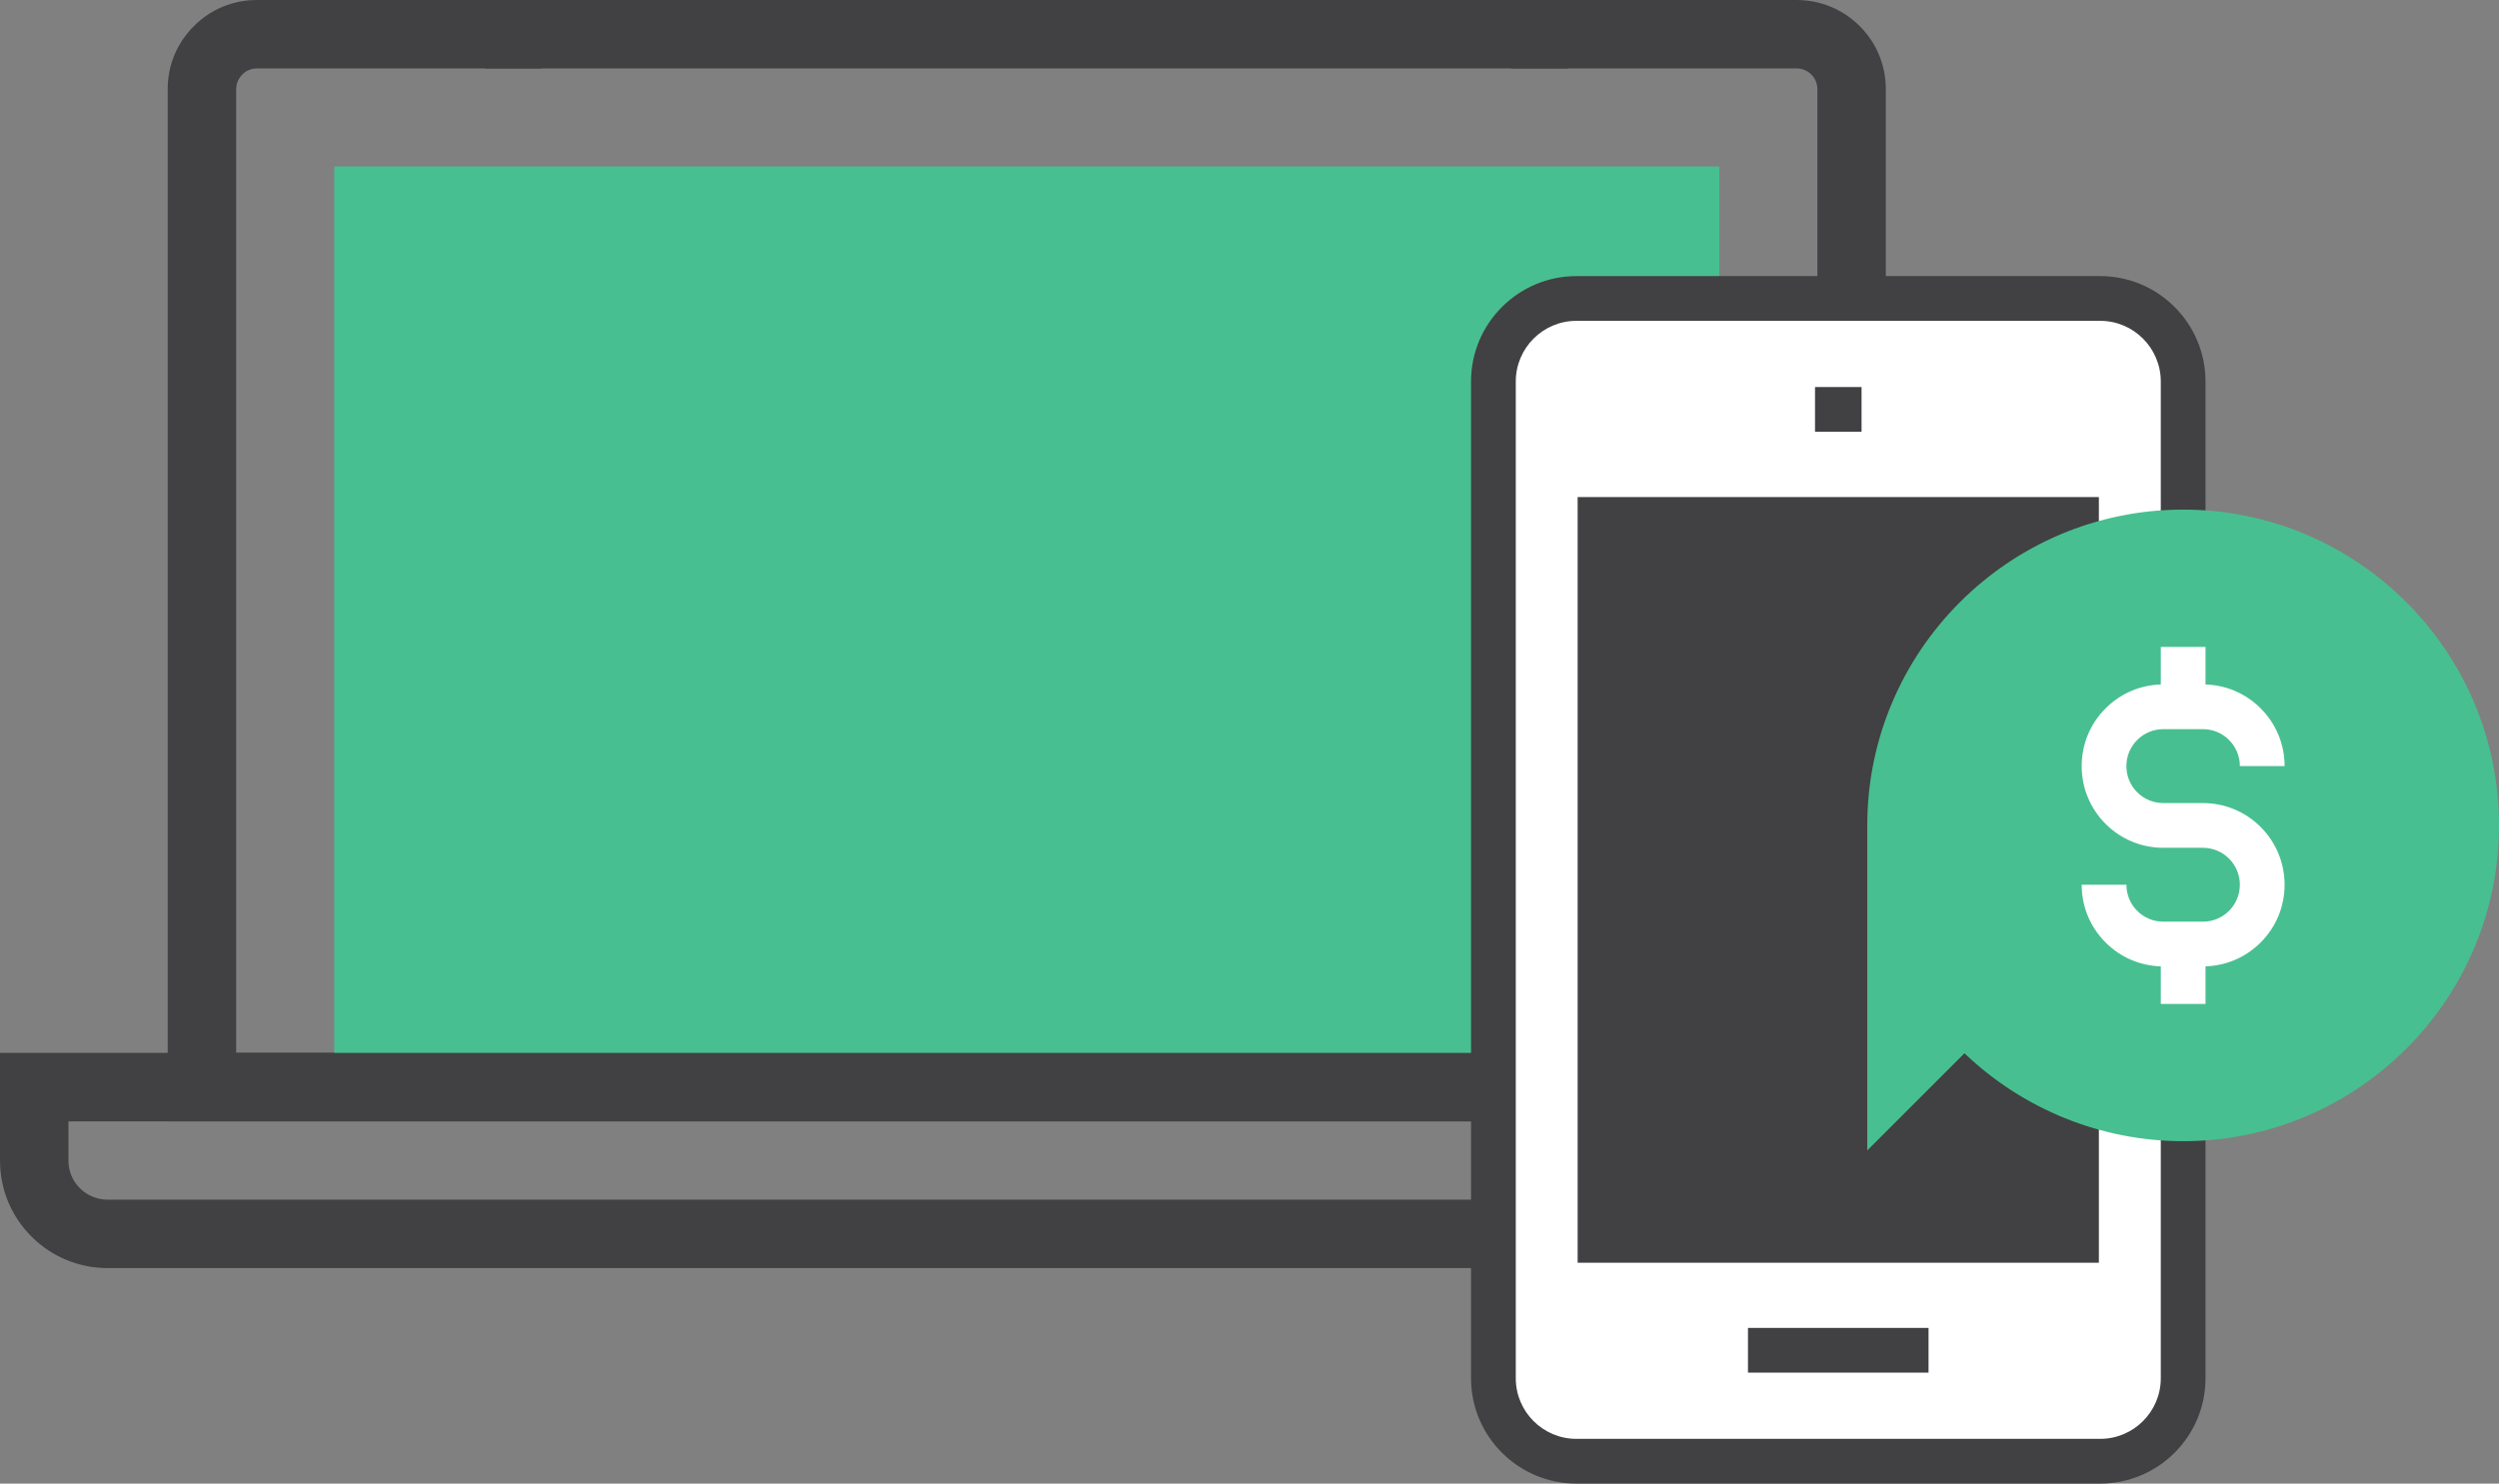
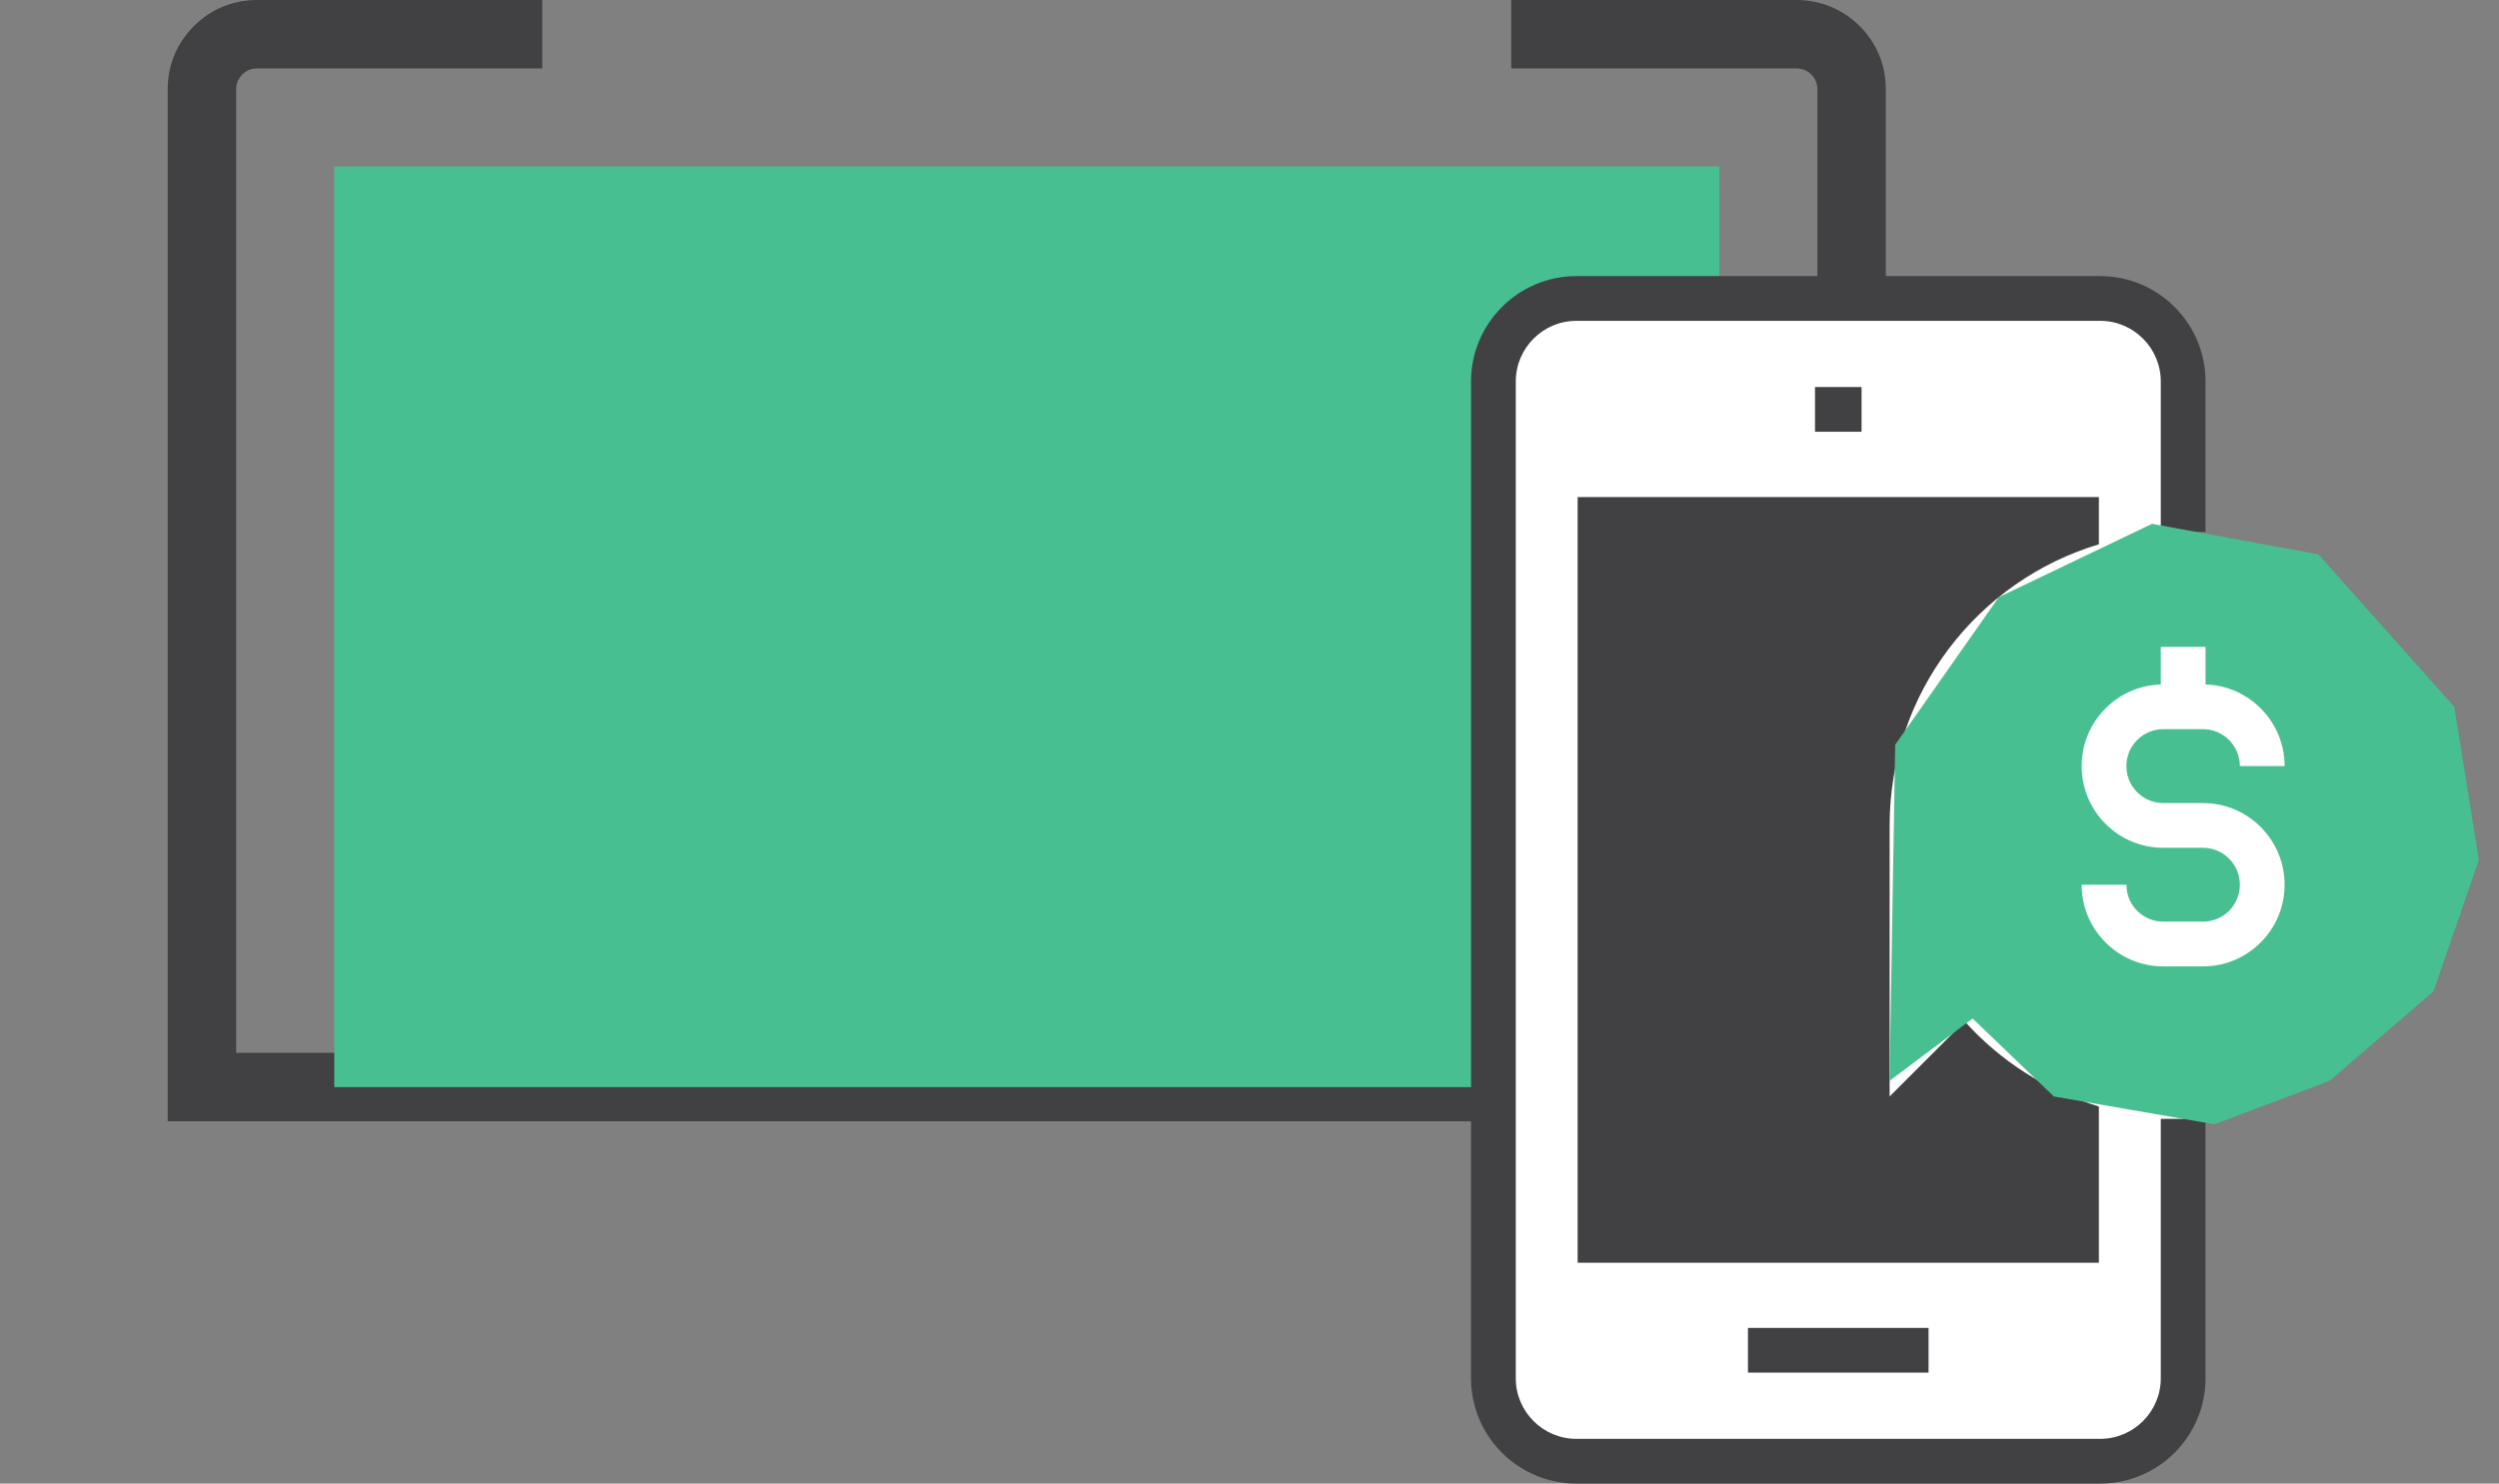
<svg xmlns="http://www.w3.org/2000/svg" id="Layer_1" viewBox="0 0 167.124 99.244">
  <rect x="0" y="0" width="167.124" height="99.244" fill="#808080" stroke="none" />
  <defs>
    <style>
      .cls-1 {
        fill: #fff;
      }

      .cls-2 {
        fill: #48bf91;
      }

      .cls-3 {
        fill: #414042;
      }
    </style>
  </defs>
  <g>
    <path class="cls-3" d="M126.115,75.01H11.215V5.959c0-1.601.626-3.1,1.762-4.221,1.101-1.114,2.603-1.738,4.208-1.738h19.079v4.577h-19.079c-.215,0-.628.052-.972.399-.368.364-.419.771-.419.982v64.472h105.745V5.959c0-.214-.052-.624-.399-.971-.266-.266-.617-.411-.992-.411h-19.08V0h19.08c1.596,0,3.098.621,4.226,1.749,1.123,1.123,1.742,2.616,1.742,4.21v69.051Z" />
-     <rect class="cls-3" x="32.434" width="72.462" height="4.577" />
    <rect class="cls-2" x="22.355" y="11.135" width="92.624" height="61.587" />
-     <path class="cls-3" d="M130.132,84.828H7.198c-1.915,0-3.721-.746-5.085-2.1-1.364-1.361-2.112-3.17-2.112-5.098v-7.198h137.331v7.198c0,1.926-.749,3.734-2.108,5.091-1.365,1.359-3.172,2.107-5.09,2.107ZM4.577,75.011v2.62c0,.703.272,1.361.764,1.853.497.493,1.158.767,1.857.767h122.935c.7,0,1.359-.273,1.859-.768.488-.489.76-1.147.76-1.851v-2.62H4.577Z" />
  </g>
  <g>
    <rect class="cls-1" x="100.856" y="20.163" width="45.144" height="77.846" rx="4.183" ry="4.183" />
    <g>
      <path class="cls-3" d="M131.393,68.326l-5.022,5.022v-18.133c0-8.882,5.901-16.381,13.994-18.804v-3.159h-34.858v51.219h34.858v-10.454c-3.5-1.049-6.592-3.042-8.973-5.692Z" />
      <g>
        <rect class="cls-3" x="121.382" y="25.891" width="3.112" height="2.991" />
        <rect class="cls-3" x="116.898" y="88.83" width="12.076" height="2.991" />
        <path class="cls-3" d="M140.452,99.244h-35.028c-3.885,0-7.046-3.159-7.046-7.041V25.518c0-3.886,3.161-7.048,7.046-7.048h35.028c3.884,0,7.044,3.161,7.044,7.048v10.068h-2.991v-10.068c0-2.237-1.819-4.056-4.053-4.056h-35.028c-2.235,0-4.054,1.819-4.054,4.056v66.684c0,2.233,1.819,4.05,4.054,4.05h35.028c2.235,0,4.053-1.817,4.053-4.05v-17.358h2.991v17.358c0,3.883-3.16,7.041-7.044,7.041Z" />
      </g>
      <polygon class="cls-2" points="126.364 72.304 126.743 49.82 133.673 39.946 143.922 35.041 155.038 37.082 164.133 47.281 165.775 57.525 162.743 66.316 155.796 72.304 148.09 75.209 137.354 73.349 131.922 68.135 126.364 72.304" />
      <g>
        <g>
          <path class="cls-1" d="M147.321,64.647h-2.643c-1.461,0-2.834-.569-3.865-1.601-1.029-1.029-1.598-2.401-1.598-3.861h2.992c0,.661.256,1.28.721,1.745.468.468,1.089.725,1.75.725h2.643c.661,0,1.283-.258,1.751-.725.464-.466.721-1.087.721-1.745,0-.66-.257-1.281-.723-1.749-.466-.466-1.087-.723-1.749-.723h-2.643c-1.461,0-2.834-.568-3.865-1.6-1.03-1.03-1.598-2.402-1.598-3.864,0-1.463.569-2.836,1.6-3.864,1.028-1.03,2.401-1.6,3.863-1.6h2.643c1.461,0,2.834.569,3.867,1.602,1.03,1.032,1.598,2.404,1.598,3.862h-2.992c0-.66-.257-1.28-.723-1.748-.467-.467-1.088-.724-1.75-.724h-2.643c-.661,0-1.282.257-1.749.724-.467.466-.723,1.086-.723,1.748s.256,1.283.721,1.748c.467.467,1.088.724,1.75.724h2.643c1.461,0,2.835.569,3.867,1.601,1.03,1.034,1.598,2.405,1.598,3.863,0,1.455-.567,2.825-1.597,3.859-1.036,1.034-2.408,1.603-3.868,1.603Z" />
          <rect class="cls-1" x="144.506" y="43.275" width="2.991" height="4.007" />
-           <rect class="cls-1" x="144.506" y="63.151" width="2.991" height="4.007" />
        </g>
-         <path class="cls-2" d="M124.876,76.959v-21.744c0-11.649,9.476-21.125,21.125-21.125,11.647,0,21.123,9.477,21.123,21.126s-9.476,21.124-21.123,21.124h0c-5.459-.001-10.705-2.128-14.625-5.883l-6.501,6.502ZM131.452,66.153l1.055,1.174c3.439,3.826,8.357,6.021,13.495,6.022,9.998,0,18.131-8.135,18.131-18.133s-8.133-18.135-18.131-18.135c-9.999.001-18.135,8.135-18.135,18.134v14.521l3.585-3.584Z" />
      </g>
    </g>
  </g>
</svg>